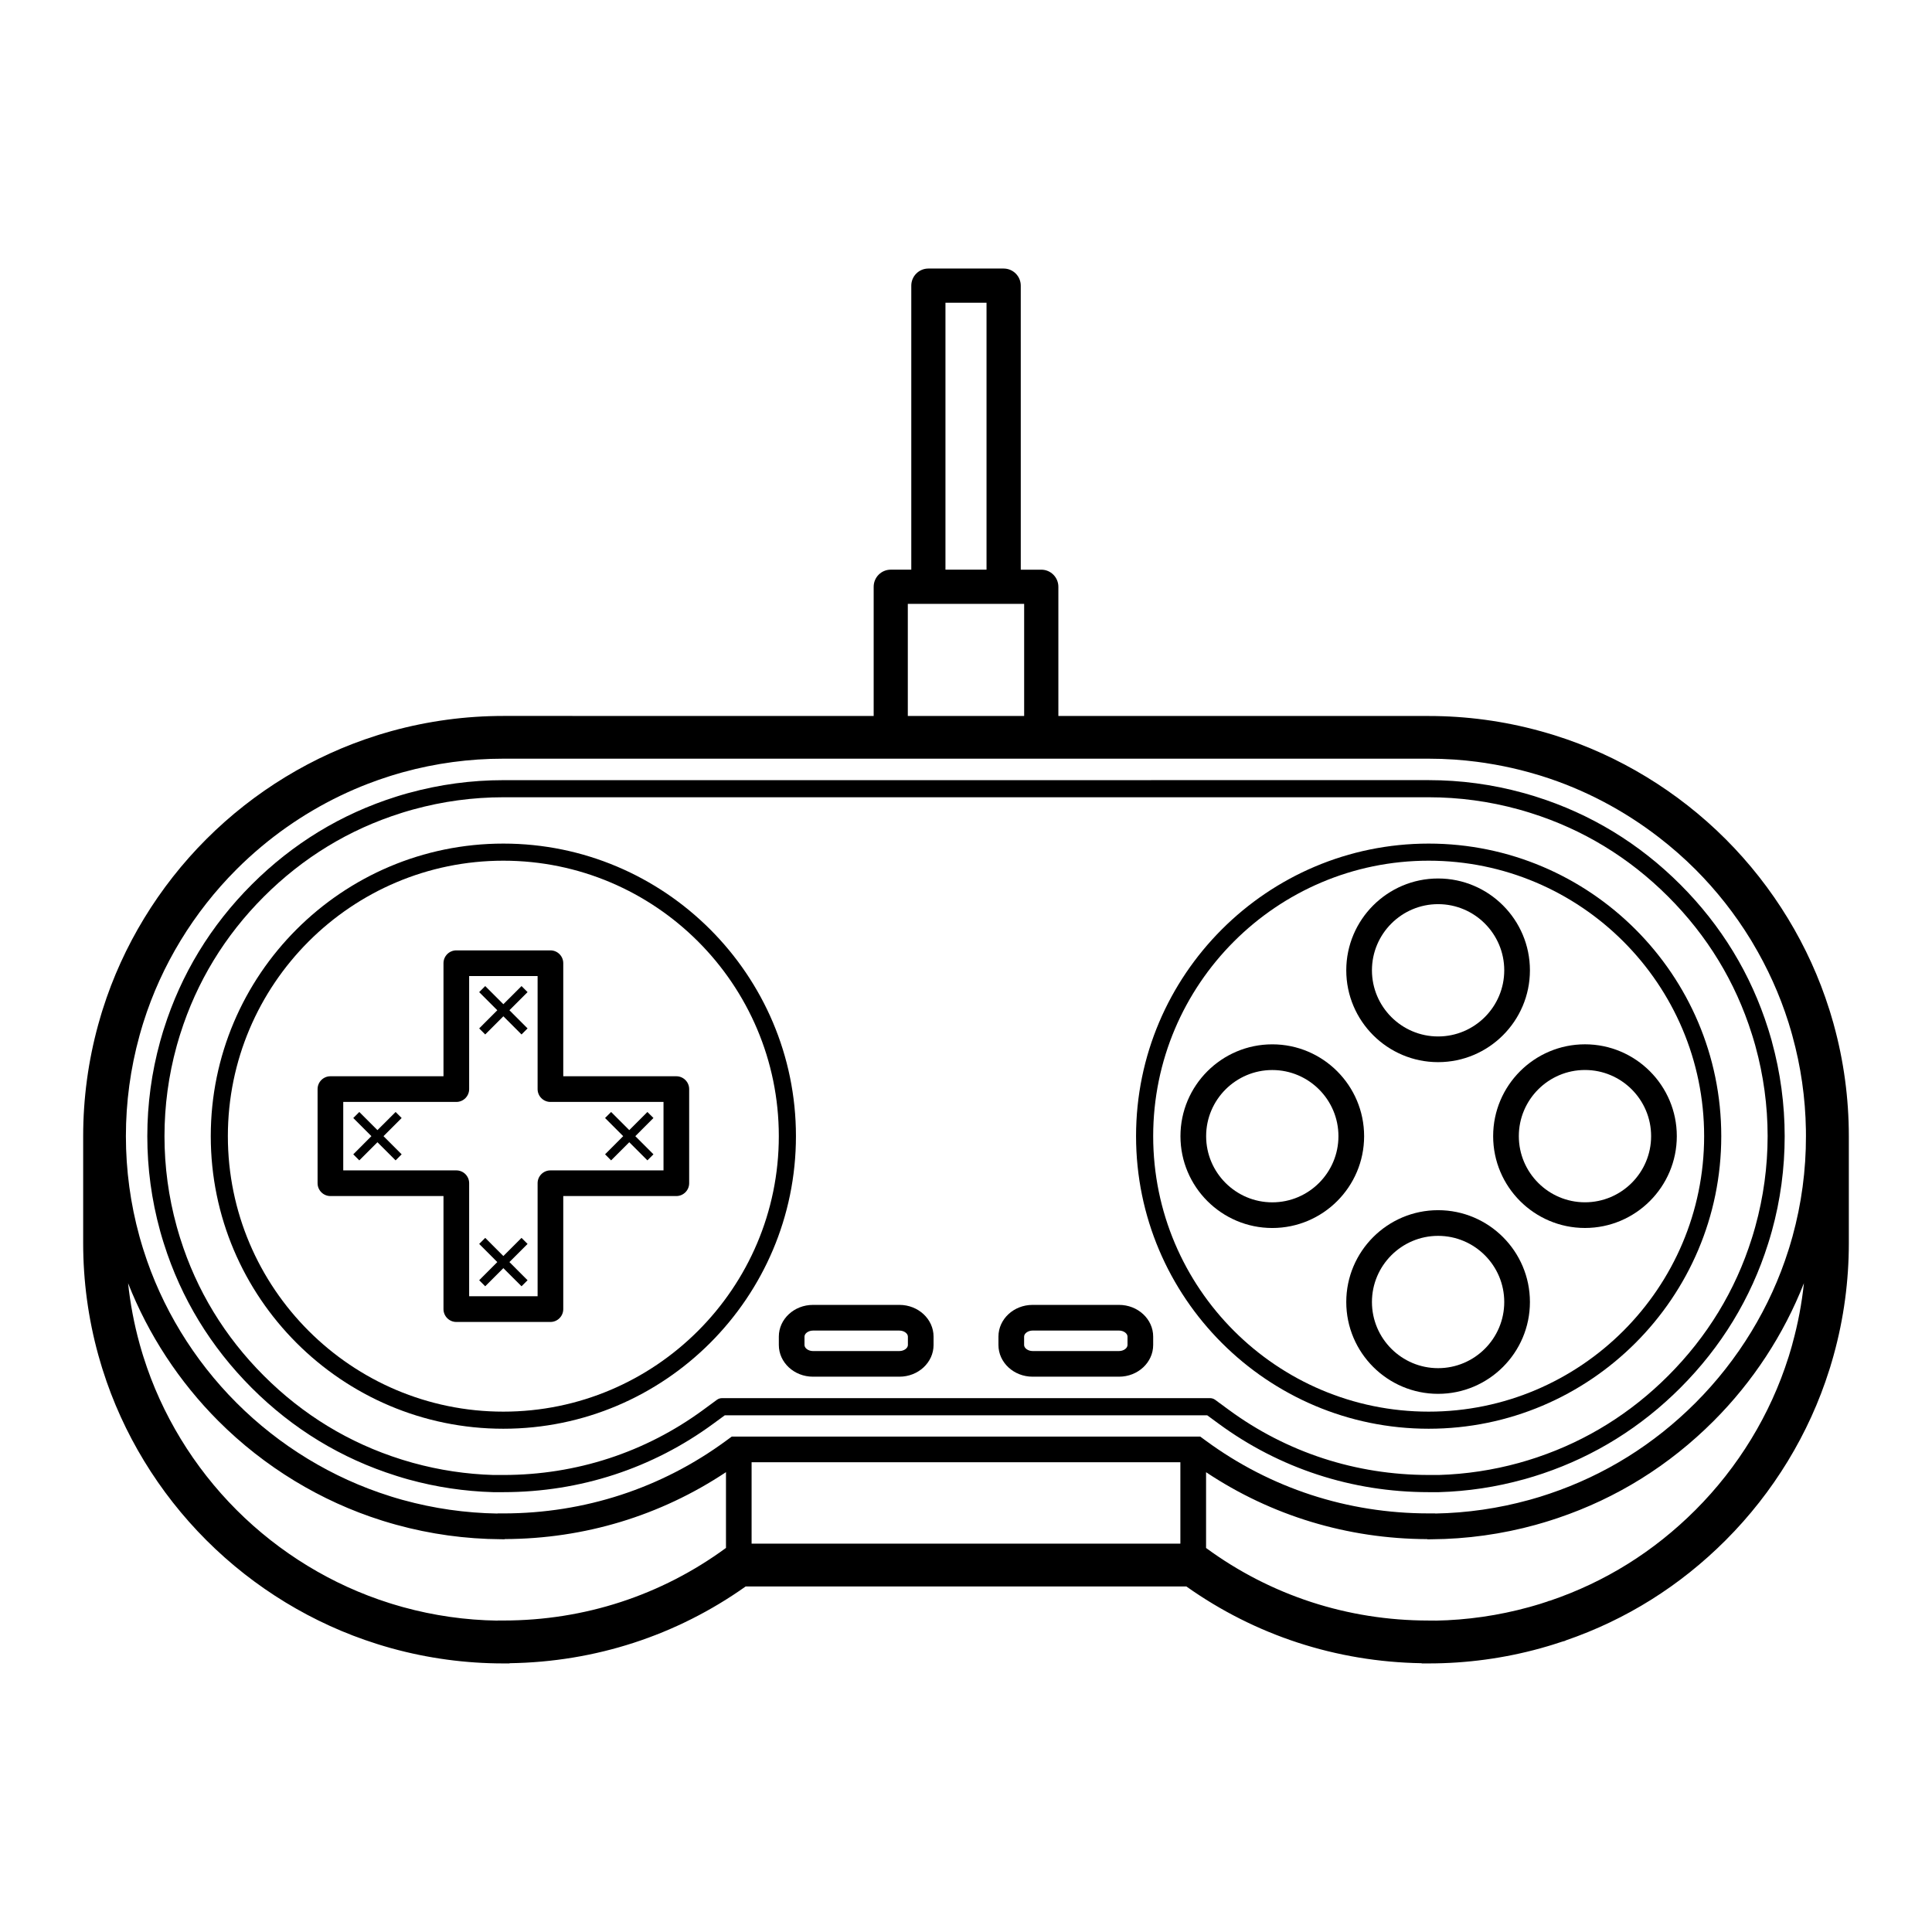
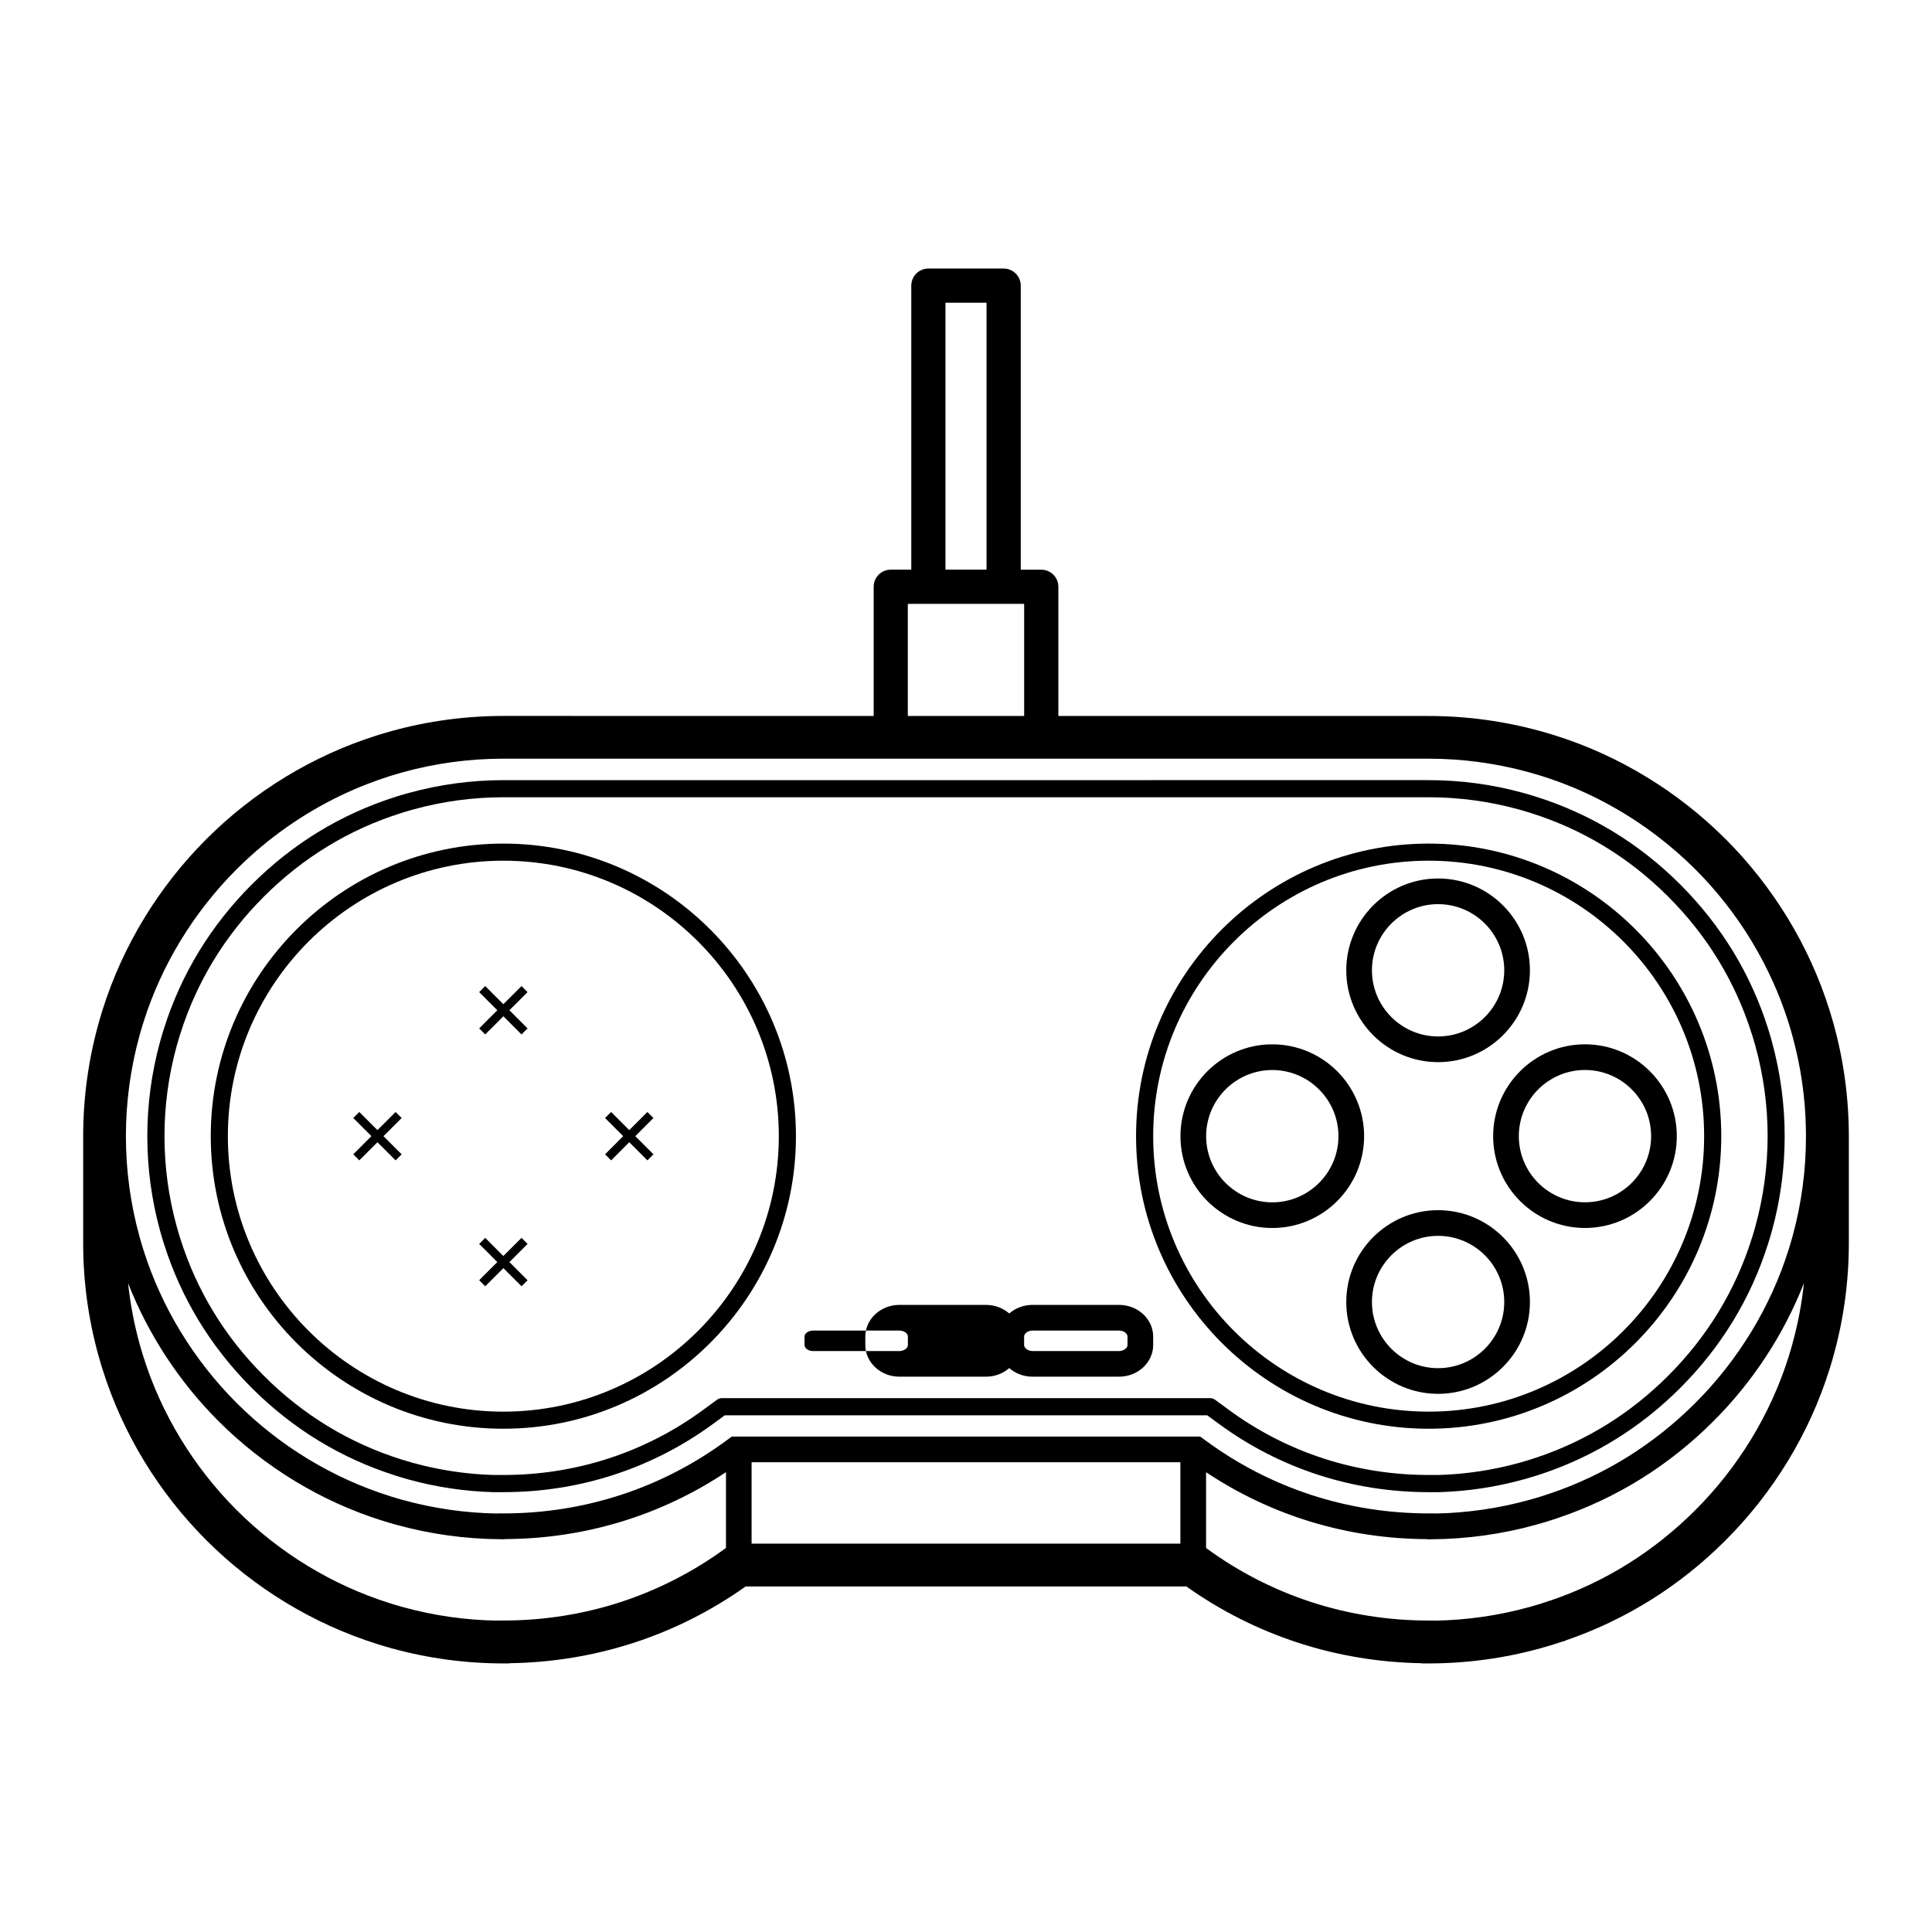
<svg xmlns="http://www.w3.org/2000/svg" fill="#000000" width="800px" height="800px" version="1.1" viewBox="144 144 512 512">
  <g>
-     <path d="m323.23 429.22h-29.961v-29.961c0-1.879-1.527-3.402-3.402-3.402h-24.938c-1.879 0-3.402 1.523-3.402 3.402v29.961h-29.965c-1.879 0-3.402 1.527-3.402 3.406v24.934c0 1.879 1.523 3.406 3.402 3.406h29.965v29.961c0 1.879 1.523 3.406 3.402 3.406h24.938c1.875 0 3.402-1.527 3.402-3.406v-29.961h29.961c1.879 0 3.406-1.527 3.406-3.406v-24.934c0-1.879-1.527-3.406-3.406-3.406zm-3.394 24.945h-29.965c-1.879 0-3.402 1.523-3.402 3.394v29.965h-18.141v-29.965c0-1.875-1.523-3.394-3.402-3.394h-29.965v-18.141h29.965c1.879 0 3.402-1.527 3.402-3.402v-29.965h18.141v29.965c0 1.875 1.523 3.402 3.402 3.402h29.965z" />
    <path d="m248.84 438.69-4.812 4.805-4.809-4.805-1.598 1.594 4.805 4.812-4.805 4.812 1.598 1.605 4.809-4.809 4.812 4.809 1.602-1.605-4.809-4.812 4.809-4.812z" />
    <path d="m282.21 405.32-4.812 4.805-4.809-4.805-1.602 1.602 4.805 4.805-4.805 4.812 1.602 1.605 4.809-4.816 4.812 4.816 1.602-1.605-4.809-4.812 4.809-4.805z" />
    <path d="m305.95 451.51 4.812-4.809 4.809 4.809 1.602-1.605-4.809-4.812 4.809-4.812-1.602-1.594-4.809 4.805-4.812-4.805-1.602 1.594 4.805 4.812-4.805 4.812z" />
    <path d="m282.21 472.05-4.812 4.812-4.809-4.812-1.602 1.605 4.805 4.809-4.805 4.812 1.602 1.602 4.809-4.805 4.812 4.805 1.602-1.602-4.809-4.812 4.809-4.809z" />
    <path d="m277.39 367.56c-42.754 0-77.535 34.777-77.535 77.535 0 42.758 34.781 77.535 77.535 77.535 42.754 0 77.543-34.777 77.543-77.535 0-42.758-34.789-77.535-77.543-77.535zm0 150.54c-40.25 0-73.004-32.746-73.004-73.004 0-40.254 32.746-73.004 73.004-73.004 40.254 0 73.004 32.746 73.004 73.004 0 40.254-32.746 73.004-73.004 73.004z" />
    <path d="m525.11 425.48c13.422 0 24.336-10.918 24.336-24.336 0-13.418-10.914-24.336-24.336-24.336s-24.336 10.918-24.336 24.336c0.004 13.422 10.914 24.336 24.336 24.336zm0-41.871c9.672 0 17.531 7.871 17.531 17.531 0 9.664-7.863 17.531-17.531 17.531-9.664 0-17.531-7.871-17.531-17.531 0-9.66 7.871-17.531 17.531-17.531z" />
    <path d="m539.7 445.09c0 13.422 10.914 24.336 24.336 24.336 13.41 0 24.336-10.914 24.336-24.336 0-13.418-10.922-24.336-24.336-24.336-13.422 0.004-24.336 10.922-24.336 24.336zm41.863 0c0 9.668-7.863 17.531-17.527 17.531-9.672 0-17.531-7.871-17.531-17.531 0-9.664 7.863-17.531 17.531-17.531 9.668 0 17.527 7.863 17.527 17.531z" />
    <path d="m481.17 420.76c-13.422 0-24.336 10.918-24.336 24.336 0 13.422 10.914 24.336 24.336 24.336s24.336-10.914 24.336-24.336c-0.004-13.418-10.914-24.336-24.336-24.336zm0 41.871c-9.664 0-17.531-7.871-17.531-17.531 0-9.664 7.875-17.531 17.531-17.531 9.672 0 17.531 7.871 17.531 17.531 0 9.66-7.859 17.531-17.531 17.531z" />
    <path d="m525.11 464.71c-13.422 0-24.336 10.918-24.336 24.336s10.914 24.336 24.336 24.336 24.336-10.918 24.336-24.336-10.914-24.336-24.336-24.336zm0 41.867c-9.664 0-17.531-7.871-17.531-17.531 0-9.664 7.875-17.531 17.531-17.531 9.672 0 17.531 7.871 17.531 17.531 0.004 9.66-7.856 17.531-17.531 17.531z" />
    <path d="m522.61 367.56c-42.754 0-77.543 34.777-77.543 77.535 0 42.758 34.781 77.535 77.543 77.535 42.758 0 77.543-34.777 77.543-77.535 0-42.758-34.789-77.535-77.543-77.535zm0 150.54c-40.254 0-73.004-32.746-73.004-73.004 0-40.254 32.746-73.004 73.004-73.004 40.254 0 73.004 32.746 73.004 73.004 0 40.254-32.75 73.004-73.004 73.004z" />
    <path d="m613.5 419.75c-0.137-0.473-0.277-0.941-0.422-1.445l-0.039-0.121c-0.09-0.309-0.176-0.609-0.266-0.898l-0.207-0.664c-4.566-14.48-12.391-27.336-23.27-38.215-10.891-10.887-23.773-18.727-38.289-23.293l-0.551-0.176c-0.363-0.105-0.719-0.215-1.102-0.324l-0.059-0.02c-0.434-0.125-0.867-0.258-1.301-0.379l-0.383-0.102c-8.117-2.238-16.531-3.371-25.004-3.371l-245.21 0.008c-8.484 0-16.922 1.145-25.074 3.391l-0.289 0.074c-0.465 0.125-0.918 0.266-1.395 0.402l-0.145 0.043c-0.312 0.098-0.621 0.18-0.906 0.273l-0.656 0.207c-14.484 4.566-27.34 12.395-38.219 23.27-10.879 10.879-18.707 23.746-23.277 38.234l-0.203 0.629c-0.09 0.297-0.176 0.59-0.262 0.887l-0.059 0.203c-0.137 0.457-0.273 0.922-0.398 1.371l-0.086 0.309c-2.246 8.141-3.387 16.574-3.387 25.066 0 8.488 1.137 16.914 3.379 25.039l0.086 0.324c0.125 0.457 0.262 0.91 0.402 1.391l0.016 0.051c0.102 0.344 0.203 0.691 0.309 1.02l0.203 0.641c4.566 14.488 12.395 27.348 23.27 38.23 10.883 10.883 23.75 18.715 38.25 23.281l0.598 0.188c0.316 0.102 0.629 0.191 0.961 0.293l0.141 0.047c0.457 0.133 0.91 0.266 1.367 0.395l0.316 0.086c7.25 2 14.773 3.125 22.328 3.34 0.02 0 0.047 0.004 0.07 0.004l2.715-0.004c20.234-0.012 39.457-6.289 55.617-18.164l2.996-2.195h127.87l2.992 2.195c16.156 11.875 35.395 18.156 55.625 18.164h2.727 0.07c7.578-0.215 15.113-1.352 22.383-3.367l0.207-0.051c0.484-0.137 0.961-0.281 1.457-0.422l0.246-0.082c0.258-0.07 0.516-0.145 0.746-0.215 0.125-0.039 0.465-0.145 0.641-0.207l0.082-0.023c0.578-0.18 1.152-0.367 1.734-0.562l0.105-0.035c13.73-4.648 25.957-12.27 36.34-22.656 10.871-10.871 18.707-23.73 23.27-38.207l0.207-0.664c0.082-0.258 0.156-0.523 0.238-0.777l0.082-0.277c0.137-0.473 0.277-0.945 0.402-1.395l0.082-0.281c2.254-8.148 3.387-16.586 3.387-25.086 0-8.496-1.145-16.934-3.387-25.086zm-4.312 49.238-0.07 0.273c-0.117 0.406-0.246 0.863-0.383 1.316l-0.082 0.289c-0.082 0.242-0.145 0.484-0.215 0.707l-0.207 0.656c-4.336 13.773-11.801 26.012-22.148 36.363-9.891 9.891-21.52 17.148-34.586 21.566l-0.102 0.039c-0.551 0.18-1.102 0.359-1.641 0.527-0.031 0.012-0.059 0.02-0.105 0.031-0.145 0.051-0.465 0.152-0.578 0.188-0.227 0.07-0.465 0.137-0.711 0.211l-0.246 0.074c-0.473 0.137-0.926 0.277-1.367 0.395l-0.195 0.059c-6.926 1.91-14.09 2.992-21.297 3.203l-2.695-0.004c-19.254-0.012-37.57-5.984-52.941-17.281l-3.594-2.641c-0.395-0.289-0.867-0.438-1.352-0.438h-129.34c-0.484 0-0.953 0.152-1.34 0.438l-3.598 2.641c-15.375 11.297-33.68 17.27-52.934 17.285h-2.684c-7.188-0.211-14.328-1.281-21.227-3.184l-0.312-0.086c-0.414-0.109-0.848-0.242-1.293-0.379l-0.137-0.039c-0.316-0.09-0.609-0.176-0.891-0.266l-0.586-0.18c-13.805-4.344-26.051-11.805-36.41-22.164-10.359-10.359-17.816-22.598-22.152-36.387l-0.195-0.625c-0.09-0.297-0.188-0.625-0.281-0.945l-0.016-0.051c-0.137-0.465-0.262-0.898-0.383-1.32l-0.086-0.316c-2.137-7.742-3.219-15.766-3.219-23.84 0-8.082 1.082-16.105 3.223-23.867l0.082-0.301c0.117-0.414 0.246-0.852 0.379-1.293l0.059-0.203c0.082-0.277 0.16-0.555 0.242-0.812l0.195-0.613c4.344-13.789 11.801-26.035 22.156-36.395 10.359-10.359 22.598-17.809 36.379-22.152l0.641-0.203c0.258-0.082 0.539-0.16 0.871-0.262l0.117-0.035c0.457-0.133 0.898-0.266 1.316-0.379l0.277-0.074c7.769-2.144 15.805-3.234 23.879-3.234h245.21c8.062 0 16.066 1.082 23.816 3.215l0.363 0.102c0.402 0.109 0.816 0.23 1.23 0.352l0.059 0.02c0.363 0.105 0.711 0.207 1.023 0.309l0.551 0.172c13.805 4.344 26.078 11.805 36.434 22.172 10.363 10.359 17.809 22.59 22.148 36.371l0.207 0.648c0.082 0.258 0.168 0.539 0.258 0.848l0.031 0.109c0.145 0.48 0.277 0.926 0.395 1.355l0.07 0.262c2.144 7.769 3.238 15.809 3.238 23.891-0.008 8.086-1.102 16.121-3.25 23.883z" />
-     <path d="m382.36 489.81h-22.918c-4.988 0-9.043 3.769-9.043 8.402v2.223c0 4.637 4.055 8.402 9.043 8.402h22.918c4.988 0 9.043-3.769 9.043-8.402v-2.223c-0.004-4.633-4.055-8.402-9.043-8.402zm2.242 10.629c0 0.852-1.047 1.602-2.242 1.602l-22.918 0.004c-1.195 0-2.242-0.75-2.242-1.602v-2.223c0-0.855 1.047-1.602 2.242-1.602h22.918c1.195 0 2.242 0.746 2.242 1.602z" />
+     <path d="m382.36 489.81c-4.988 0-9.043 3.769-9.043 8.402v2.223c0 4.637 4.055 8.402 9.043 8.402h22.918c4.988 0 9.043-3.769 9.043-8.402v-2.223c-0.004-4.633-4.055-8.402-9.043-8.402zm2.242 10.629c0 0.852-1.047 1.602-2.242 1.602l-22.918 0.004c-1.195 0-2.242-0.75-2.242-1.602v-2.223c0-0.855 1.047-1.602 2.242-1.602h22.918c1.195 0 2.242 0.746 2.242 1.602z" />
    <path d="m440.56 489.81h-22.918c-4.988 0-9.043 3.769-9.043 8.402v2.223c0 4.637 4.055 8.402 9.043 8.402h22.918c4.988 0 9.043-3.769 9.043-8.402v-2.223c0.004-4.633-4.055-8.402-9.043-8.402zm2.242 10.629c0 0.852-1.043 1.602-2.242 1.602h-22.918c-1.188 0-2.242-0.75-2.242-1.602v-2.223c0-0.855 1.055-1.602 2.242-1.602h22.918c1.199 0 2.242 0.746 2.242 1.602z" />
    <path d="m629.96 415.5-0.09-0.336c-0.156-0.551-0.316-1.098-0.484-1.652-0.117-0.414-0.238-0.82-0.371-1.246-0.051-0.18-0.105-0.363-0.168-0.543l-0.07-0.215c-5.316-16.871-14.816-32.477-27.461-45.125-12.664-12.664-28.289-22.164-45.176-27.477l-0.195-0.059c-0.156-0.055-0.324-0.105-0.484-0.152-0.453-0.141-0.906-0.277-1.352-0.402-0.516-0.152-1.031-0.309-1.559-0.449l-0.434-0.117c-9.594-2.641-19.523-3.981-29.52-3.981l-98.117-0.004v-34.234c0-2.504-2.023-4.535-4.523-4.535h-5.441l-0.004-75.27c0-2.504-2.035-4.535-4.535-4.535h-19.949c-2.5 0-4.527 2.031-4.527 4.535v75.266h-5.441c-2.504 0-4.527 2.031-4.527 4.535v34.234l-98.137-0.004c-10.012 0-19.965 1.344-29.57 3.988l-0.363 0.102c-0.543 0.152-1.09 0.316-1.621 0.473l-0.109 0.031c-0.387 0.117-0.777 0.23-1.168 0.348-0.18 0.059-0.363 0.117-0.543 0.172l-0.203 0.066c-16.879 5.32-32.484 14.812-45.137 27.469-12.652 12.652-22.148 28.254-27.461 45.121l-0.066 0.207c-0.059 0.18-0.117 0.367-0.176 0.559-0.125 0.406-0.246 0.816-0.371 1.25-0.16 0.543-0.316 1.094-0.473 1.648l-0.098 0.336c-2.648 9.613-3.996 19.566-3.996 29.582v28.379c0 10.016 1.344 19.965 3.996 29.582l0.102 0.352c0.152 0.539 0.312 1.082 0.469 1.613 0.125 0.422 0.25 0.852 0.383 1.289 0.051 0.168 0.105 0.328 0.156 0.5l0.074 0.23c5.316 16.887 14.812 32.492 27.469 45.145 12.652 12.656 28.258 22.148 45.121 27.461l0.176 0.055c0.191 0.066 0.383 0.121 0.594 0.188 0.422 0.133 0.848 0.258 1.258 0.379 0.539 0.156 1.082 0.316 1.633 0.473l0.352 0.098c9.609 2.648 19.562 3.996 29.574 3.996h1.594l0.086-0.055c22.656-0.328 44.203-7.34 62.543-20.348h116.77c18.285 12.969 39.754 19.977 62.336 20.348l0.082 0.055h1.797c10.035 0 20.008-1.355 29.598-4l0.309-0.09c0.57-0.156 1.145-0.324 1.715-0.492l0.227-0.07c0.316-0.09 0.641-0.188 0.961-0.289 0.215-0.07 0.434-0.137 0.648-0.207l0.168-0.055c0.629-0.195 1.25-0.398 1.879-0.605l0.66-0.176 0.156-0.105c16.012-5.5 30.27-14.434 42.391-26.555 12.645-12.645 22.141-28.238 27.453-45.098l0.07-0.223c0.059-0.191 0.125-0.387 0.188-0.586 0.117-0.371 0.227-0.754 0.332-1.133l0.031-0.082c0.156-0.559 0.324-1.117 0.484-1.688l0.082-0.301c2.664-9.617 4.004-19.59 4.004-29.613v-28.379c-0.004-10.008-1.344-19.969-4-29.578zm-10.93 56.207-0.082 0.258c-0.137 0.504-0.289 1.004-0.434 1.508l-0.031 0.105c-0.102 0.328-0.195 0.664-0.297 0.992-0.051 0.156-0.227 0.711-0.227 0.719-4.769 15.133-13.305 29.141-24.66 40.496-11.027 11.023-24.012 19.109-38.594 24.035l-0.059 0.02c-0.609 0.207-1.219 0.402-1.84 0.598-0.012 0-0.559 0.176-0.734 0.238-0.297 0.09-0.59 0.176-0.898 0.266l-0.176 0.051c-0.516 0.156-1.023 0.309-1.516 0.441l-0.266 0.07c-8.082 2.231-16.434 3.445-24.848 3.594l-0.039-0.031h-1.789c-21.441-0.012-41.84-6.672-58.973-19.262l-1.496-1.098-124.15 0.004-1.5 1.098c-17.129 12.59-37.52 19.25-58.965 19.262h-1.582l-0.047 0.031c-8.465-0.133-16.871-1.336-25.004-3.578l-0.316-0.086c-0.488-0.137-0.973-0.281-1.465-0.422l-0.102-0.031c-0.359-0.105-0.707-0.207-1.023-0.309l-0.695-0.223c-15.148-4.766-29.164-13.301-40.531-24.672-11.367-11.367-19.902-25.383-24.672-40.531l-0.211-0.672c-0.117-0.379-0.227-0.754-0.344-1.148-0.145-0.492-0.289-0.973-0.418-1.438l-0.098-0.352c-2.379-8.629-3.586-17.562-3.586-26.555 0-8.996 1.211-17.941 3.594-26.582l0.082-0.301c0.133-0.473 0.273-0.945 0.406-1.414 0.012-0.035 0.02-0.066 0.031-0.098 0.105-0.367 0.211-0.734 0.324-1.094l0.215-0.684v-0.004c4.769-15.145 13.305-29.156 24.668-40.52 2.133-2.137 4.359-4.16 6.664-6.09 8.457-7.059 18.043-12.699 28.242-16.621 1.855-0.711 3.727-1.367 5.621-1.965l0.605-0.191 0.066-0.02c0.344-0.105 0.684-0.207 1.031-0.309l0.117-0.035c0.484-0.145 0.969-0.293 1.449-0.422l0.324-0.09c8.637-2.383 17.574-3.586 26.566-3.586h245.21c1.125 0 2.242 0.02 3.367 0.055 1.16 0.039 2.324 0.102 3.481 0.176 0.973 0.07 1.961 0.152 2.934 0.246 0.246 0.023 0.504 0.055 0.746 0.082 1.508 0.156 3.012 0.348 4.508 0.574 0.105 0.016 0.207 0.035 0.316 0.055 0.766 0.117 1.527 0.246 2.281 0.379 2.992 0.535 5.965 1.203 8.898 2.012l0.371 0.105c0.473 0.125 0.938 0.266 1.406 0.406 0.395 0.109 0.797 0.23 1.18 0.348l0.629 0.195c11.098 3.492 21.59 9.008 30.879 16.176 3.406 2.625 6.648 5.461 9.703 8.508 5.617 5.617 10.539 11.879 14.66 18.609 0.039 0.082 0.09 0.152 0.137 0.227 0.125 0.203 0.238 0.406 0.363 0.613 3.977 6.641 7.184 13.723 9.508 21.074 0 0 0 0.023 0.02 0.066l0.059 0.18c0.039 0.145 0.09 0.293 0.125 0.43 0.012 0.016 0.012 0.023 0.012 0.035 0.102 0.309 0.188 0.613 0.277 0.926 0.02 0.059 0.039 0.109 0.059 0.172 0.137 0.492 0.289 0.984 0.422 1.477l0.082 0.309c2.242 8.098 3.445 16.465 3.582 24.898 0.012 0.559 0.012 1.125 0.012 1.684 0.02 9.02-1.184 17.973-3.57 26.629zm-275.85 59.801h113.63v21.578h-113.63zm51.375-307.28h10.883v70.734h-10.883zm-9.977 79.805h30.832v29.703h-30.832zm-107.12 269.42-1.586 0.004-0.039 0.023c-8.469-0.125-16.867-1.328-25.004-3.57l-0.316-0.09c-0.488-0.137-0.973-0.277-1.473-0.43-0.383-0.109-0.762-0.223-1.125-0.332l-0.684-0.215c-15.145-4.766-29.16-13.301-40.527-24.668-11.367-11.371-19.902-25.387-24.672-40.535l-0.211-0.668c-0.117-0.383-0.23-0.766-0.348-1.16-0.141-0.484-0.289-0.969-0.418-1.445l-0.09-0.332c-1.441-5.231-2.449-10.574-3.023-15.977 5.336 13.582 13.523 26.113 23.949 36.543 12.141 12.141 27.109 21.254 43.297 26.348l0.715 0.223c0.371 0.109 0.746 0.227 1.133 0.336l0.09 0.031c0.52 0.145 1.043 0.309 1.578 0.453l0.328 0.09c9.004 2.484 18.332 3.773 27.719 3.828l0.961 0.012 0.07-0.051c21.109-0.07 41.258-6.191 58.609-17.734v20.082c-17.137 12.566-37.508 19.223-58.934 19.234zm341.5-73.113c-0.145 0.508-0.297 1.008-0.441 1.523l-0.031 0.09c-0.102 0.336-0.195 0.676-0.297 0.996-0.051 0.16-0.102 0.324-0.145 0.484l-0.082 0.246c-4.769 15.133-13.305 29.137-24.66 40.492-11.004 11.004-23.949 19.078-38.484 24.012l-0.559 0.145-0.145 0.086c-0.434 0.141-0.867 0.281-1.309 0.418l-0.195 0.07c-0.176 0.055-0.352 0.109-0.527 0.168-0.277 0.086-0.559 0.168-0.836 0.246l-0.238 0.074c-0.516 0.152-1.023 0.301-1.527 0.441l-0.258 0.07c-8.082 2.227-16.434 3.441-24.848 3.586l-0.031-0.023-1.797-0.004c-21.422-0.012-41.801-6.66-58.93-19.227v-20.082c17.336 11.543 37.477 17.652 58.578 17.734l0.07 0.051 1.082-0.012c9.375-0.059 18.695-1.359 27.68-3.84l0.266-0.082c0.551-0.145 1.094-0.312 1.641-0.473l0.176-0.051c0.316-0.102 0.641-0.191 0.973-0.297 0.195-0.059 0.785-0.246 0.785-0.246 0.648-0.207 1.309-0.418 1.969-0.641l0.059-0.02c15.578-5.266 29.441-13.906 41.211-25.676 10.43-10.43 18.617-22.957 23.949-36.543-0.57 5.414-1.582 10.777-3.043 16.035z" />
  </g>
</svg>